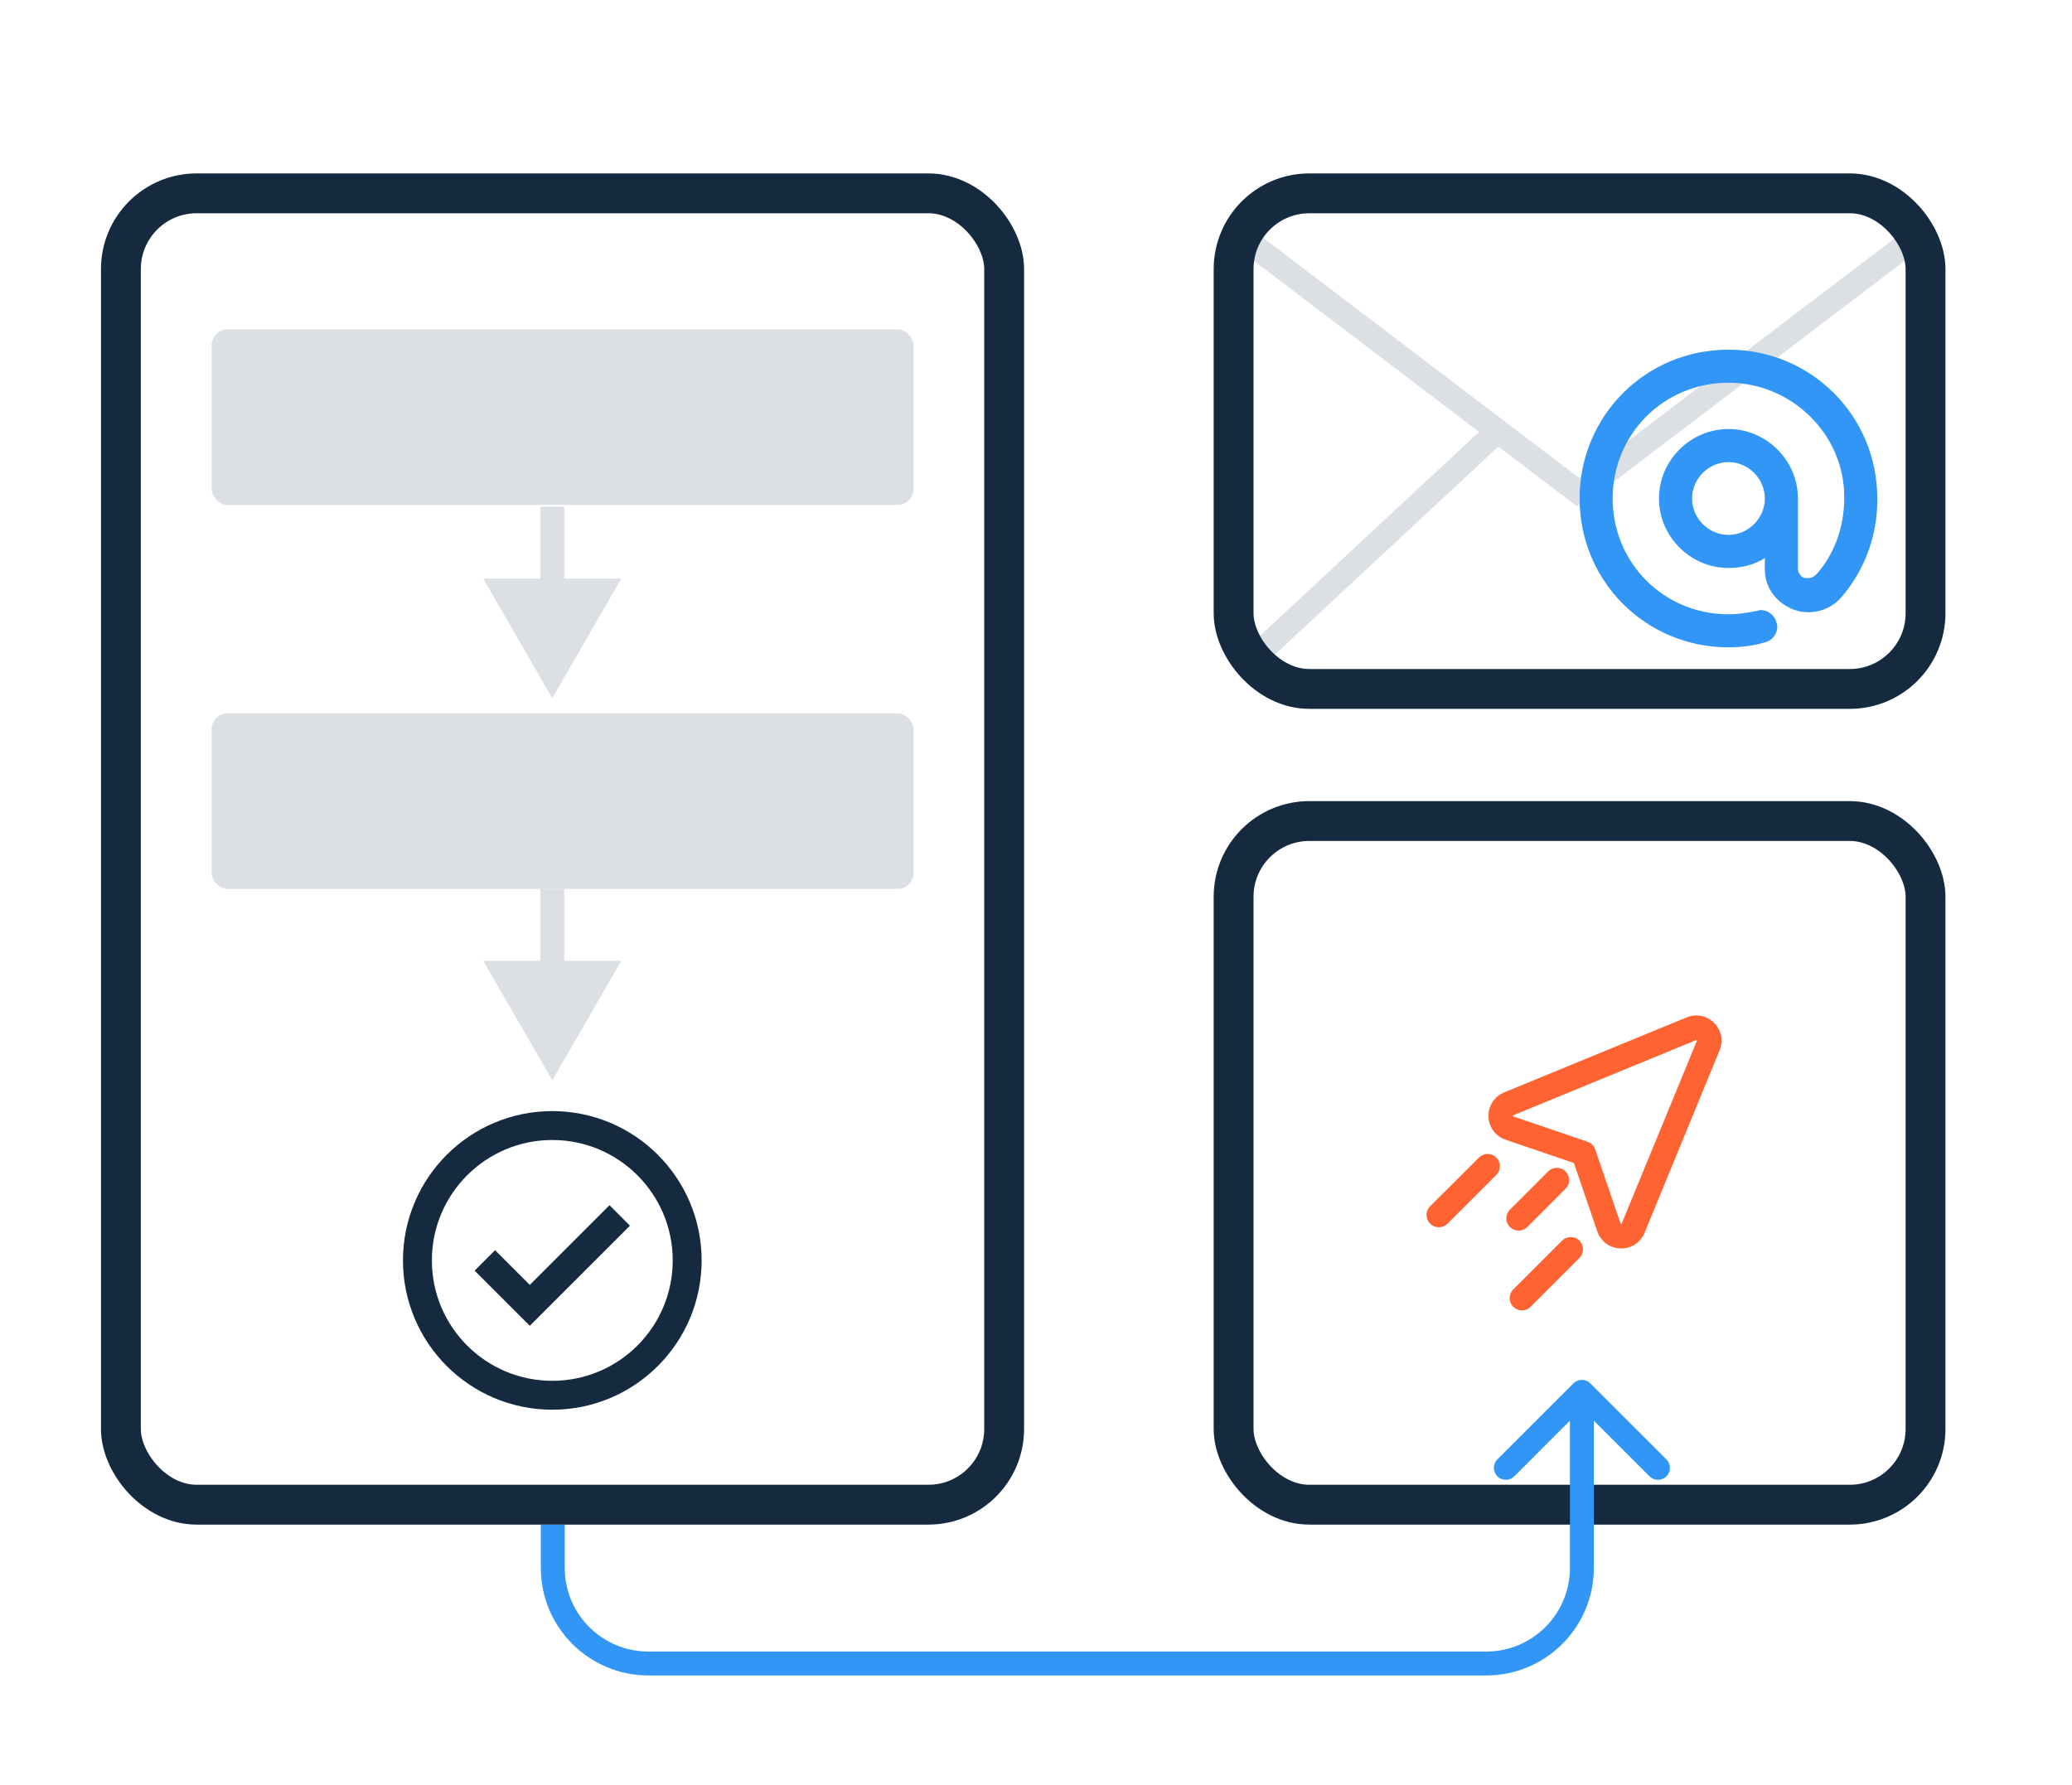
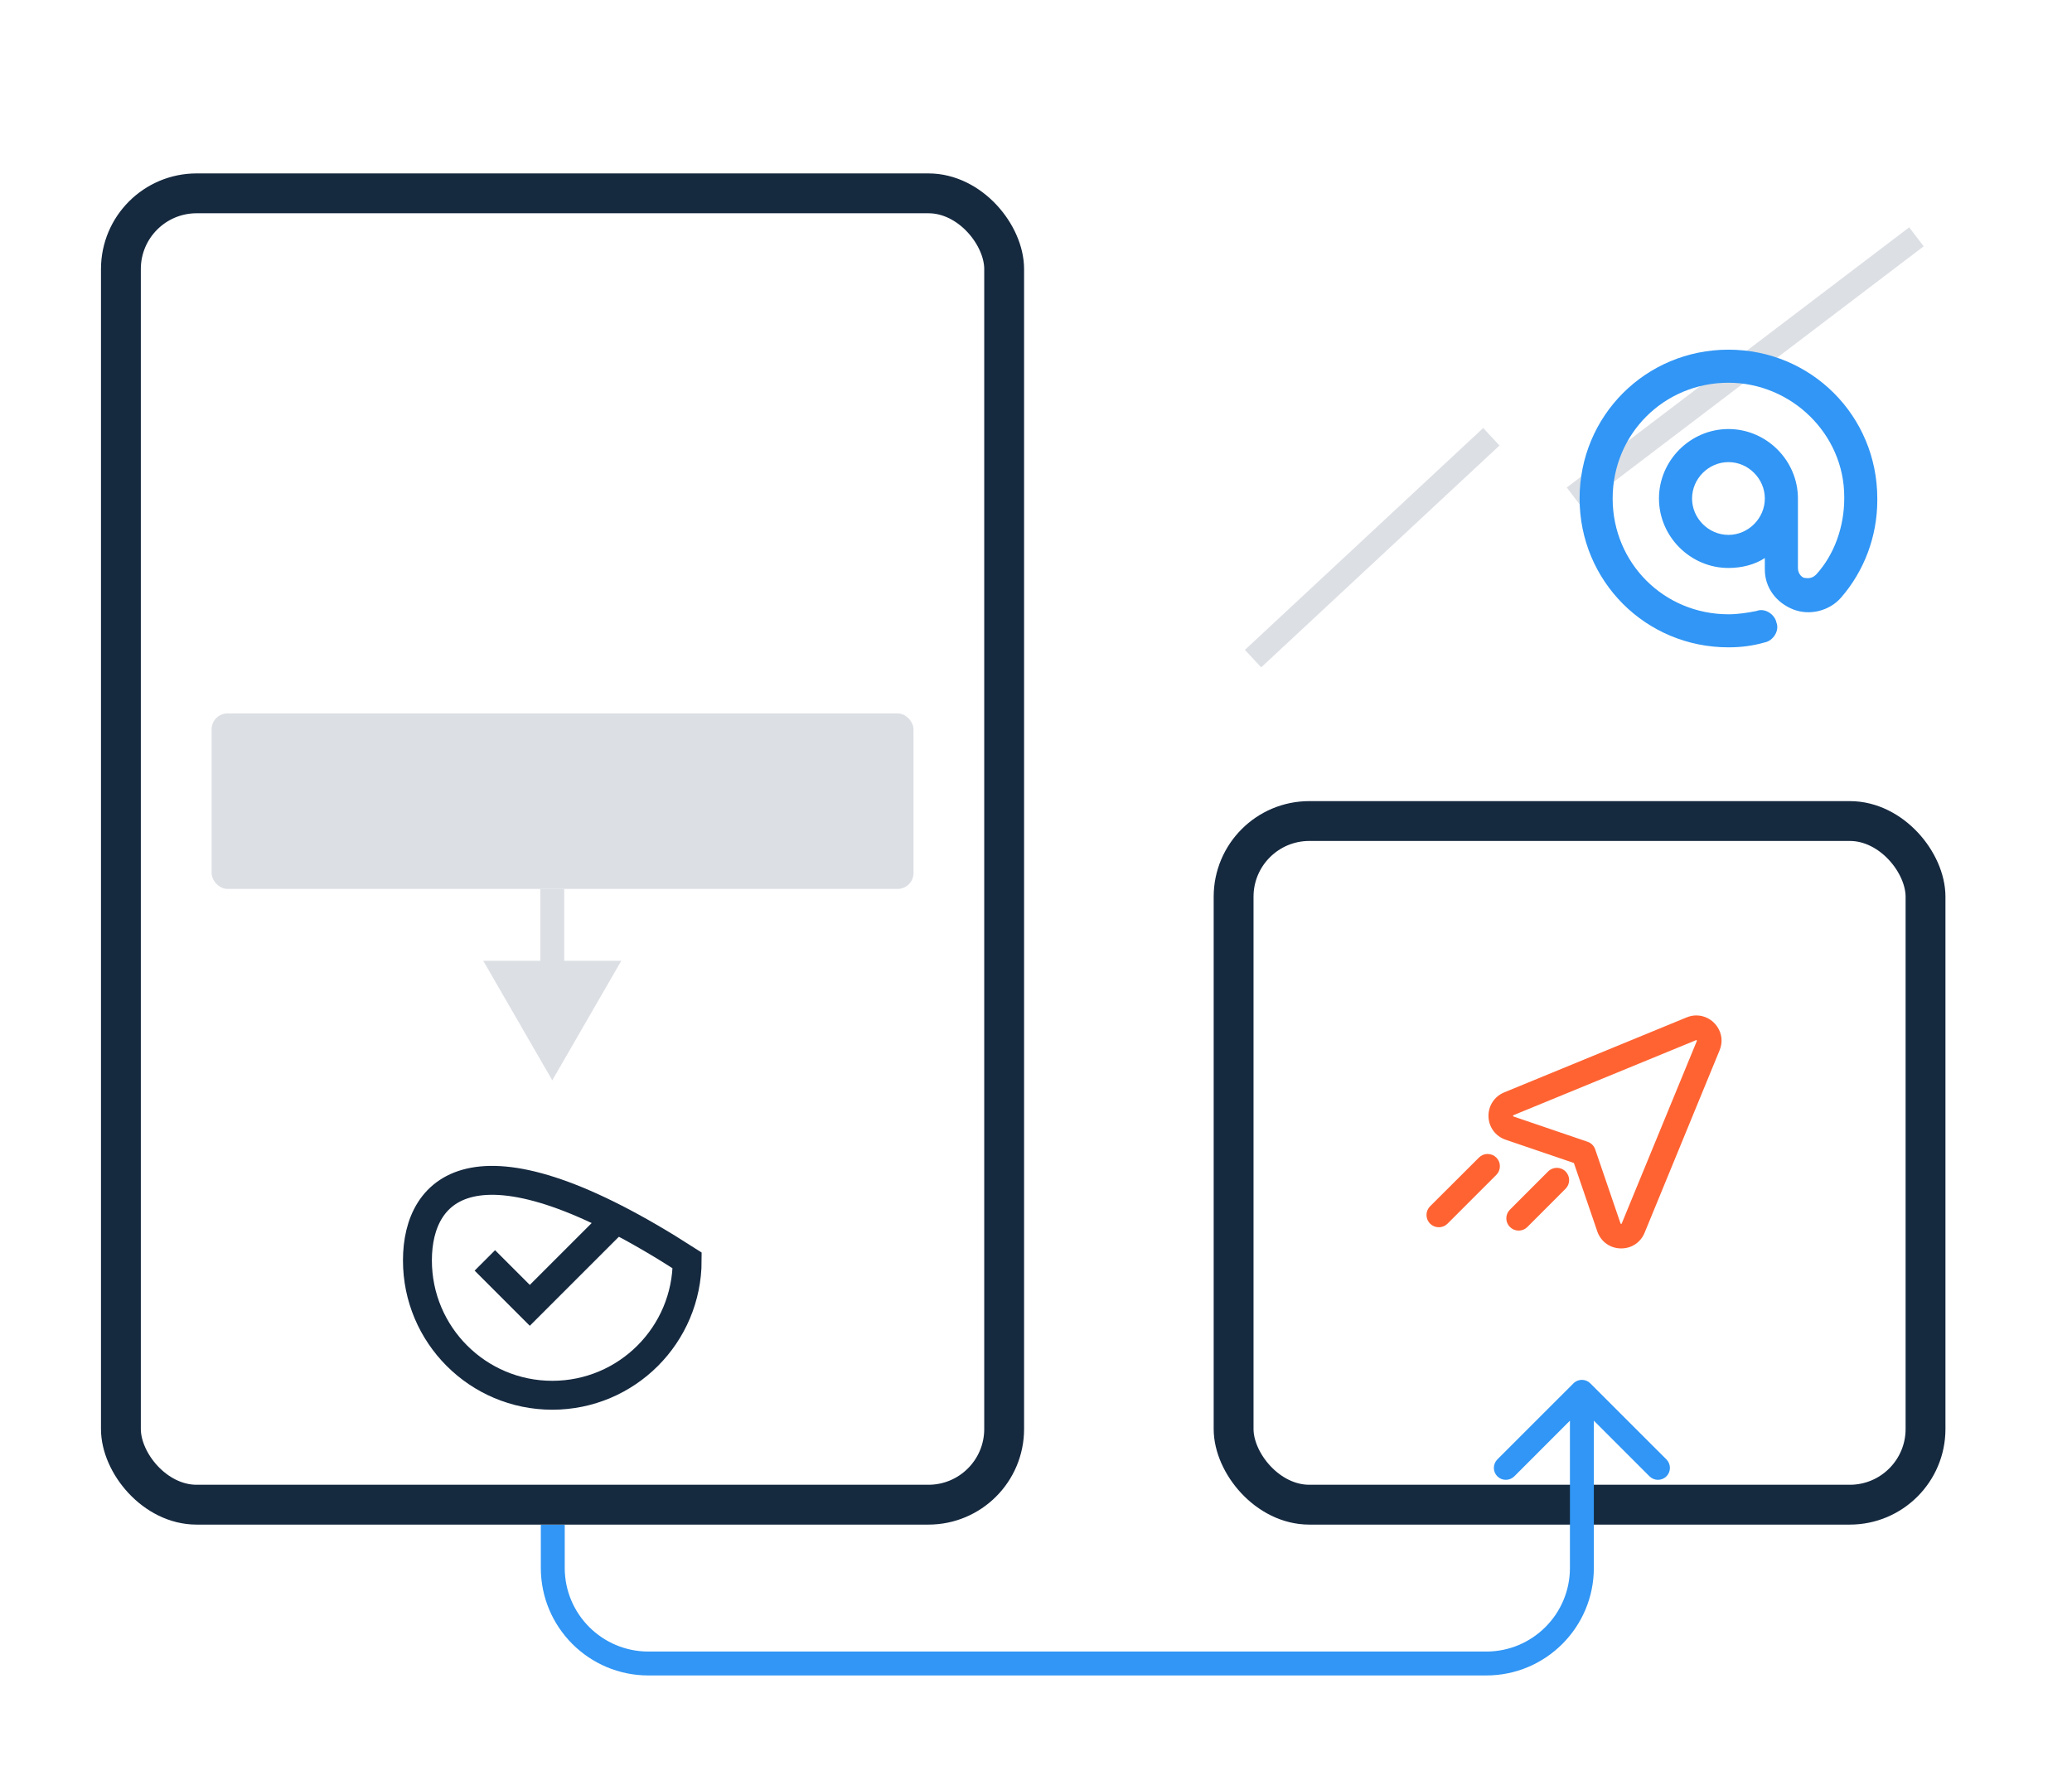
<svg xmlns="http://www.w3.org/2000/svg" width="65" height="56" viewBox="0 0 65 56" fill="none">
  <g filter="url(#filter0_d_49_317)">
    <rect x="3.793" y="1.066" width="27.708" height="41.143" rx="2.375" fill="white" stroke="#15293F" stroke-width="1.25" />
    <rect x="38.699" y="20.76" width="21.706" height="21.449" rx="2.375" fill="white" stroke="#15293F" stroke-width="1.25" />
-     <path d="M17.326 38.776C19.662 38.776 21.557 36.882 21.557 34.545C21.557 32.209 19.662 30.314 17.326 30.314C14.989 30.314 13.095 32.209 13.095 34.545C13.095 36.882 14.989 38.776 17.326 38.776Z" stroke="#15293F" stroke-width="0.907" />
+     <path d="M17.326 38.776C19.662 38.776 21.557 36.882 21.557 34.545C14.989 30.314 13.095 32.209 13.095 34.545C13.095 36.882 14.989 38.776 17.326 38.776Z" stroke="#15293F" stroke-width="0.907" />
    <path d="M15.21 34.545L16.62 35.955L19.441 33.135" stroke="#15293F" stroke-width="0.907" />
    <path d="M46.667 31.205C46.564 31.205 46.467 31.245 46.395 31.319L44.863 32.847C44.79 32.92 44.75 33.017 44.75 33.12C44.75 33.222 44.79 33.319 44.863 33.392C44.937 33.465 45.033 33.505 45.137 33.505C45.239 33.505 45.338 33.465 45.41 33.392L46.94 31.862C47.013 31.789 47.053 31.693 47.053 31.59C47.053 31.487 47.013 31.39 46.94 31.318C46.867 31.245 46.77 31.206 46.667 31.206L46.667 31.205Z" fill="#FF6332" />
    <path d="M53.872 27.213C53.724 26.992 53.478 26.859 53.215 26.859C53.112 26.859 53.01 26.88 52.91 26.921L47.186 29.274C46.879 29.401 46.685 29.698 46.695 30.032C46.704 30.364 46.915 30.65 47.231 30.758L49.374 31.489L50.107 33.632C50.219 33.959 50.513 34.169 50.859 34.169C51.186 34.169 51.467 33.981 51.592 33.678L53.945 27.952C54.048 27.704 54.021 27.434 53.872 27.213L53.872 27.213ZM50.837 33.385L50.043 31.063C50.005 30.95 49.915 30.86 49.802 30.822L47.48 30.03C47.472 30.026 47.467 30.025 47.465 30.01C47.466 29.994 47.469 29.993 47.478 29.989L53.201 27.637C53.209 27.633 53.213 27.633 53.213 27.633C53.217 27.633 53.224 27.636 53.229 27.644C53.23 27.645 53.23 27.646 53.231 27.647C53.233 27.649 53.233 27.651 53.233 27.651C53.233 27.651 53.233 27.655 53.23 27.662C53.23 27.663 53.229 27.664 53.229 27.665L50.875 33.386C50.872 33.396 50.87 33.398 50.856 33.398C50.841 33.399 50.839 33.394 50.837 33.385L50.837 33.385Z" fill="#FF6332" />
-     <path d="M49.002 33.925L47.473 35.454C47.399 35.527 47.358 35.624 47.358 35.729C47.358 35.832 47.398 35.929 47.472 36C47.545 36.073 47.641 36.112 47.745 36.112C47.849 36.112 47.946 36.073 48.018 35.999L49.548 34.47C49.698 34.319 49.698 34.074 49.548 33.924C49.398 33.775 49.153 33.775 49.003 33.925L49.002 33.925Z" fill="#FF6332" />
    <path d="M47.641 33.61C47.745 33.61 47.842 33.57 47.914 33.497L49.112 32.298C49.185 32.225 49.225 32.129 49.225 32.026C49.225 31.923 49.185 31.826 49.112 31.753C48.961 31.603 48.717 31.603 48.566 31.753L47.368 32.952C47.295 33.025 47.254 33.121 47.254 33.224C47.254 33.327 47.294 33.424 47.368 33.497C47.441 33.57 47.538 33.61 47.641 33.61H47.641Z" fill="#FF6332" />
-     <rect x="6.638" y="5.334" width="22.02" height="5.507" rx="0.5" fill="#DCDFE4" />
    <rect x="6.638" y="17.383" width="22.02" height="5.507" rx="0.5" fill="#DCDFE4" />
-     <path d="M17.325 16.905L19.49 13.155H15.16L17.325 16.905ZM16.95 10.898V13.53H17.7V10.898H16.95Z" fill="#DCDFE4" />
    <path d="M17.325 28.895L19.49 25.145H15.16L17.325 28.895ZM16.95 22.889V25.52H17.7V22.889H16.95Z" fill="#DCDFE4" />
-     <path d="M38.965 2.43L49.707 10.594" stroke="#DCDFE4" stroke-width="0.75" />
    <path d="M39.309 15.664L46.785 8.703" stroke="#DCDFE4" stroke-width="0.75" />
    <path d="M60.12 2.43L49.378 10.594" stroke="#DCDFE4" stroke-width="0.75" />
-     <rect x="38.699" y="1.066" width="21.706" height="15.549" rx="2.375" stroke="#15293F" stroke-width="1.25" />
    <path d="M54.223 5.971C51.628 5.971 49.553 8.046 49.553 10.641C49.553 13.235 51.628 15.31 54.223 15.31C54.638 15.31 55.001 15.258 55.364 15.155C55.623 15.103 55.831 14.791 55.728 14.532C55.676 14.273 55.364 14.065 55.105 14.169C54.845 14.221 54.534 14.273 54.223 14.273C52.199 14.273 50.59 12.664 50.59 10.64C50.59 8.617 52.199 7.008 54.223 7.008C56.194 7.008 57.855 8.617 57.855 10.588V10.64C57.855 11.523 57.544 12.405 56.973 13.027C56.817 13.183 56.662 13.131 56.61 13.131C56.557 13.131 56.402 13.027 56.402 12.82V10.64C56.402 9.447 55.416 8.461 54.223 8.461C53.029 8.461 52.043 9.447 52.043 10.64C52.043 11.834 53.029 12.82 54.223 12.82C54.638 12.82 55.053 12.716 55.364 12.508V12.872C55.364 13.443 55.728 13.909 56.246 14.117C56.765 14.325 57.388 14.169 57.751 13.754C58.477 12.923 58.892 11.834 58.892 10.693V10.64C58.892 8.046 56.817 5.971 54.223 5.971ZM54.223 11.782C53.6 11.782 53.081 11.263 53.081 10.641C53.081 10.018 53.6 9.499 54.223 9.499C54.845 9.499 55.364 10.018 55.364 10.641C55.364 11.263 54.845 11.782 54.223 11.782Z" fill="#3196F5" />
    <path d="M49.89 38.403C49.744 38.256 49.506 38.256 49.36 38.403L46.973 40.789C46.827 40.936 46.827 41.173 46.973 41.32C47.12 41.466 47.357 41.466 47.504 41.32L49.625 39.198L51.746 41.32C51.893 41.466 52.13 41.466 52.277 41.32C52.423 41.173 52.423 40.936 52.277 40.789L49.89 38.403ZM16.966 42.84V44.192H17.716V42.84H16.966ZM20.341 47.567H46.625V46.817H20.341V47.567ZM50 44.192V38.668H49.25V44.192H50ZM46.625 47.567C48.489 47.567 50 46.056 50 44.192H49.25C49.25 45.642 48.075 46.817 46.625 46.817V47.567ZM16.966 44.192C16.966 46.056 18.477 47.567 20.341 47.567V46.817C18.891 46.817 17.716 45.642 17.716 44.192H16.966Z" fill="#3196F5" />
  </g>
  <defs>
    <filter id="filter0_d_49_317" x="0.168" y="0.441" width="63.862" height="55.125" filterUnits="userSpaceOnUse" color-interpolation-filters="sRGB">
      <feFlood flood-opacity="0" result="BackgroundImageFix" />
      <feColorMatrix in="SourceAlpha" type="matrix" values="0 0 0 0 0 0 0 0 0 0 0 0 0 0 0 0 0 0 127 0" result="hardAlpha" />
      <feOffset dy="5" />
      <feGaussianBlur stdDeviation="1.5" />
      <feComposite in2="hardAlpha" operator="out" />
      <feColorMatrix type="matrix" values="0 0 0 0 0.476 0 0 0 0 0.469 0 0 0 0 0.562 0 0 0 0.25 0" />
      <feBlend mode="normal" in2="BackgroundImageFix" result="effect1_dropShadow_49_317" />
      <feBlend mode="normal" in="SourceGraphic" in2="effect1_dropShadow_49_317" result="shape" />
    </filter>
  </defs>
</svg>